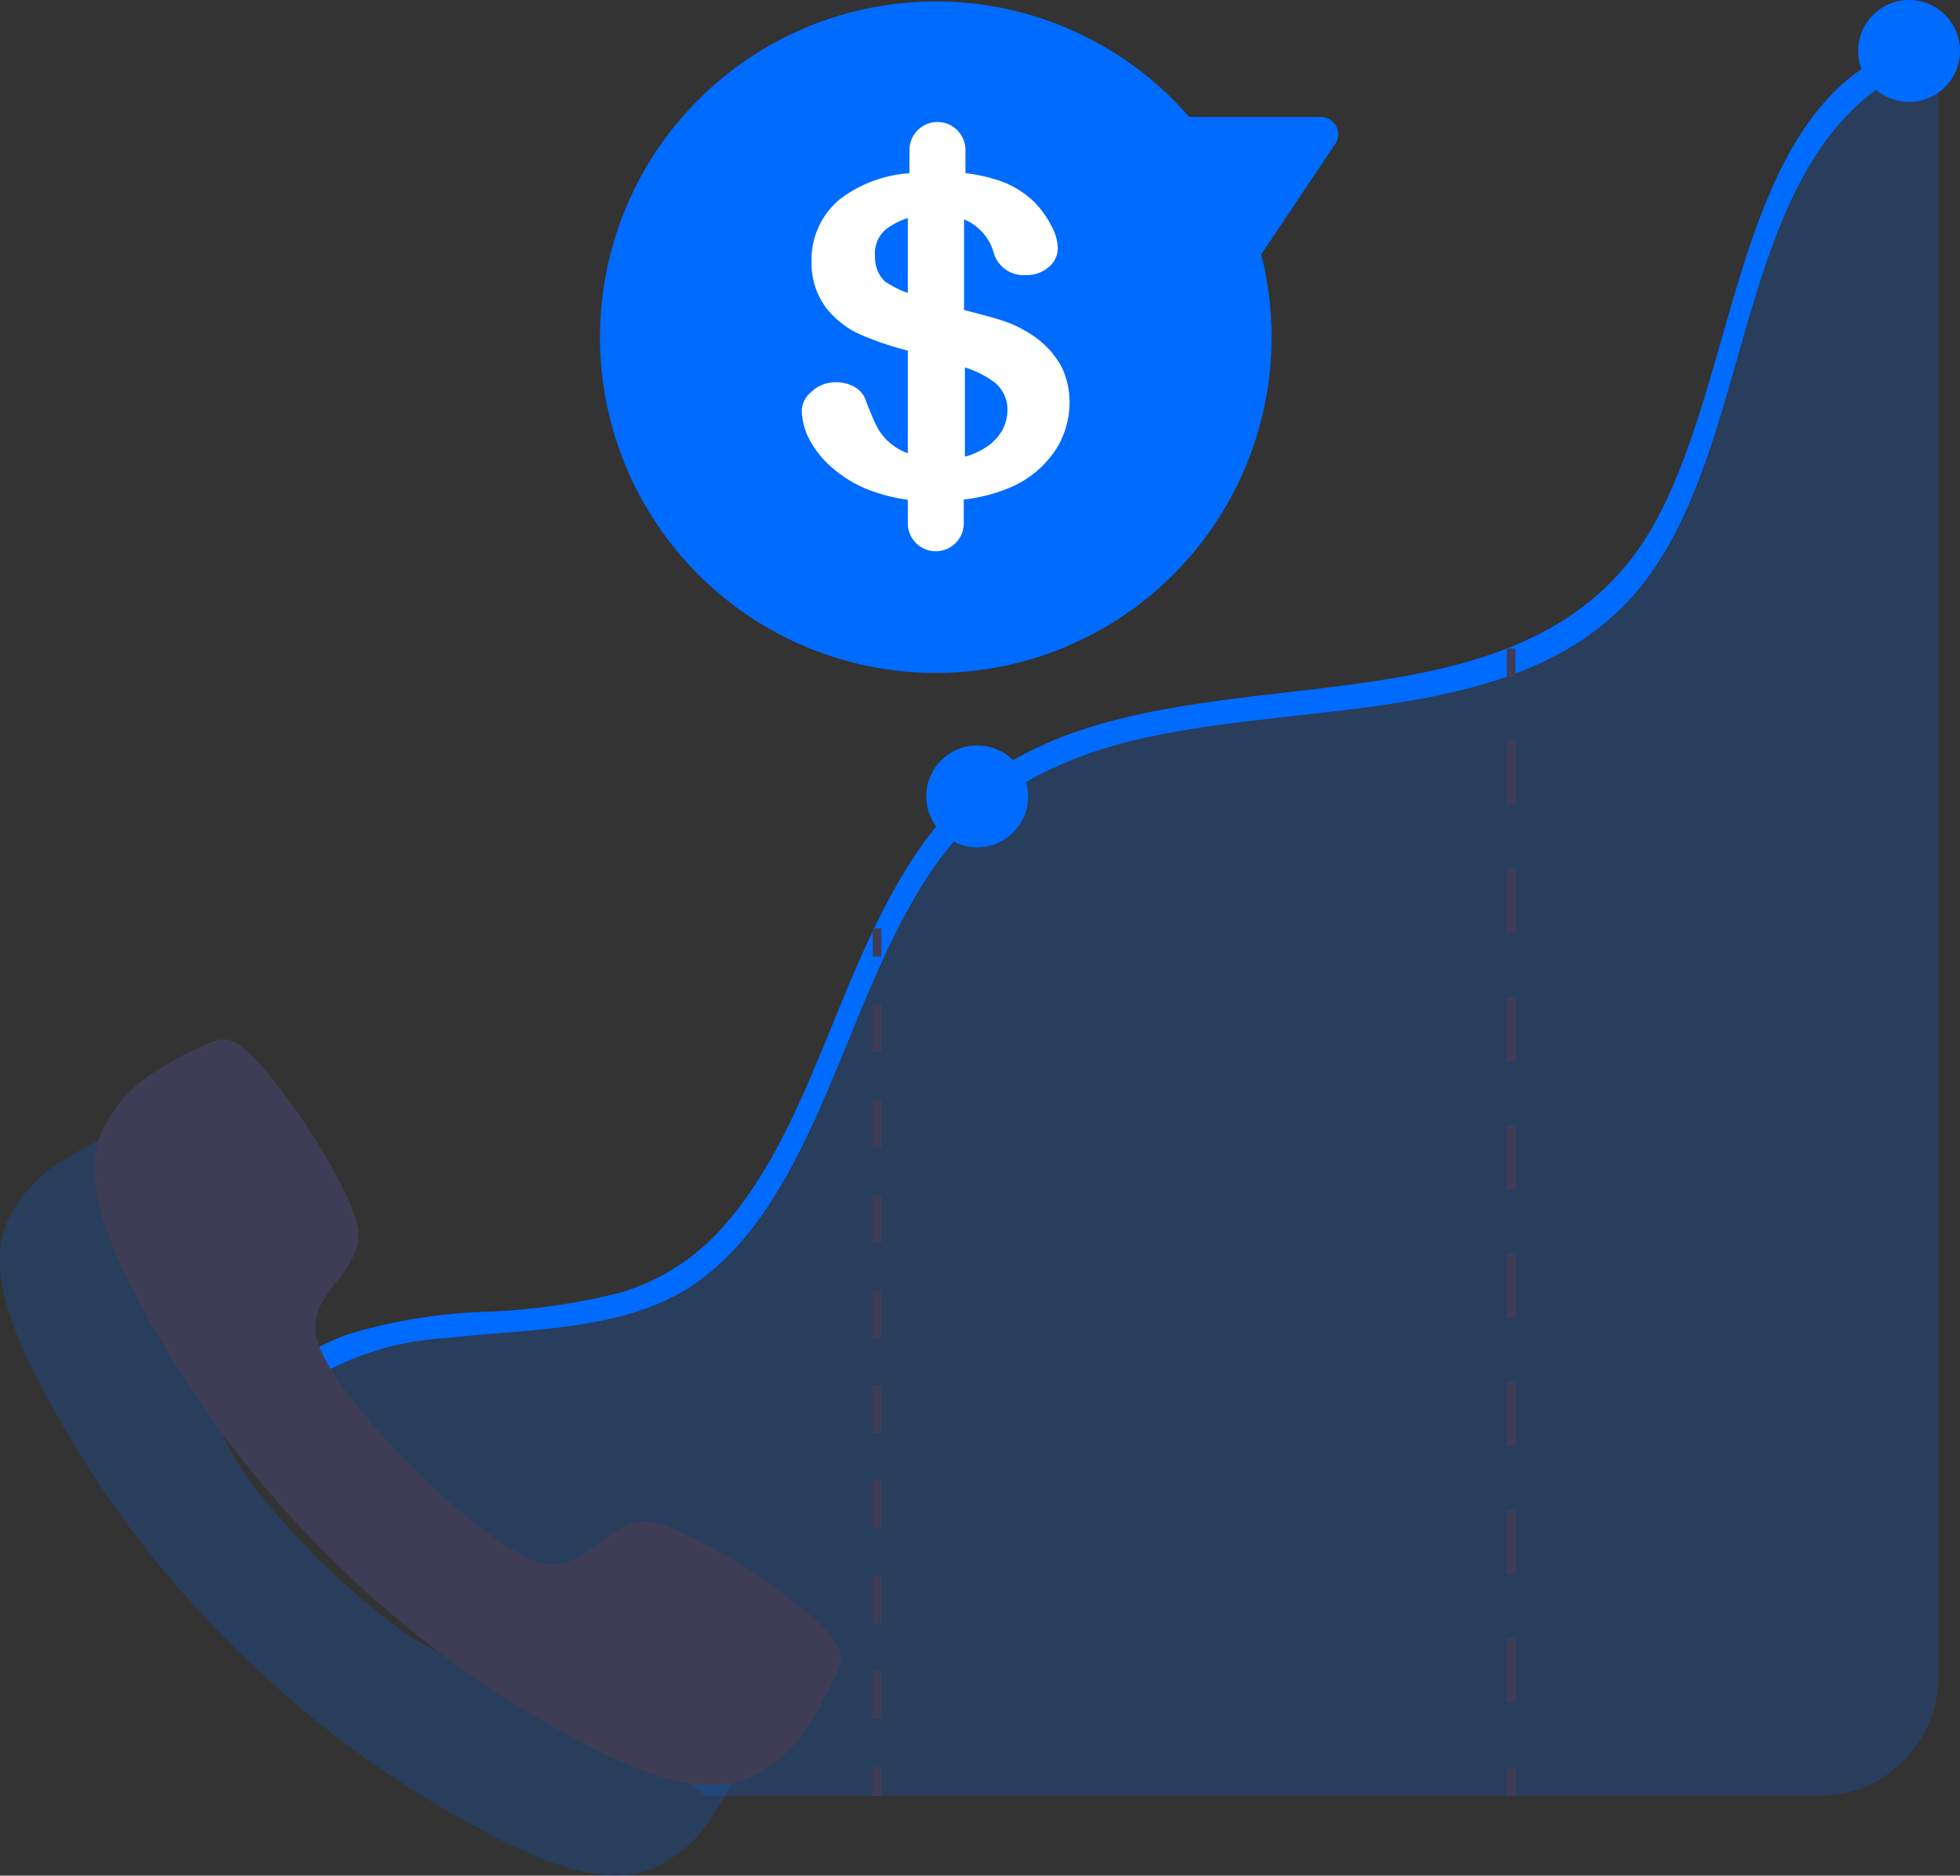
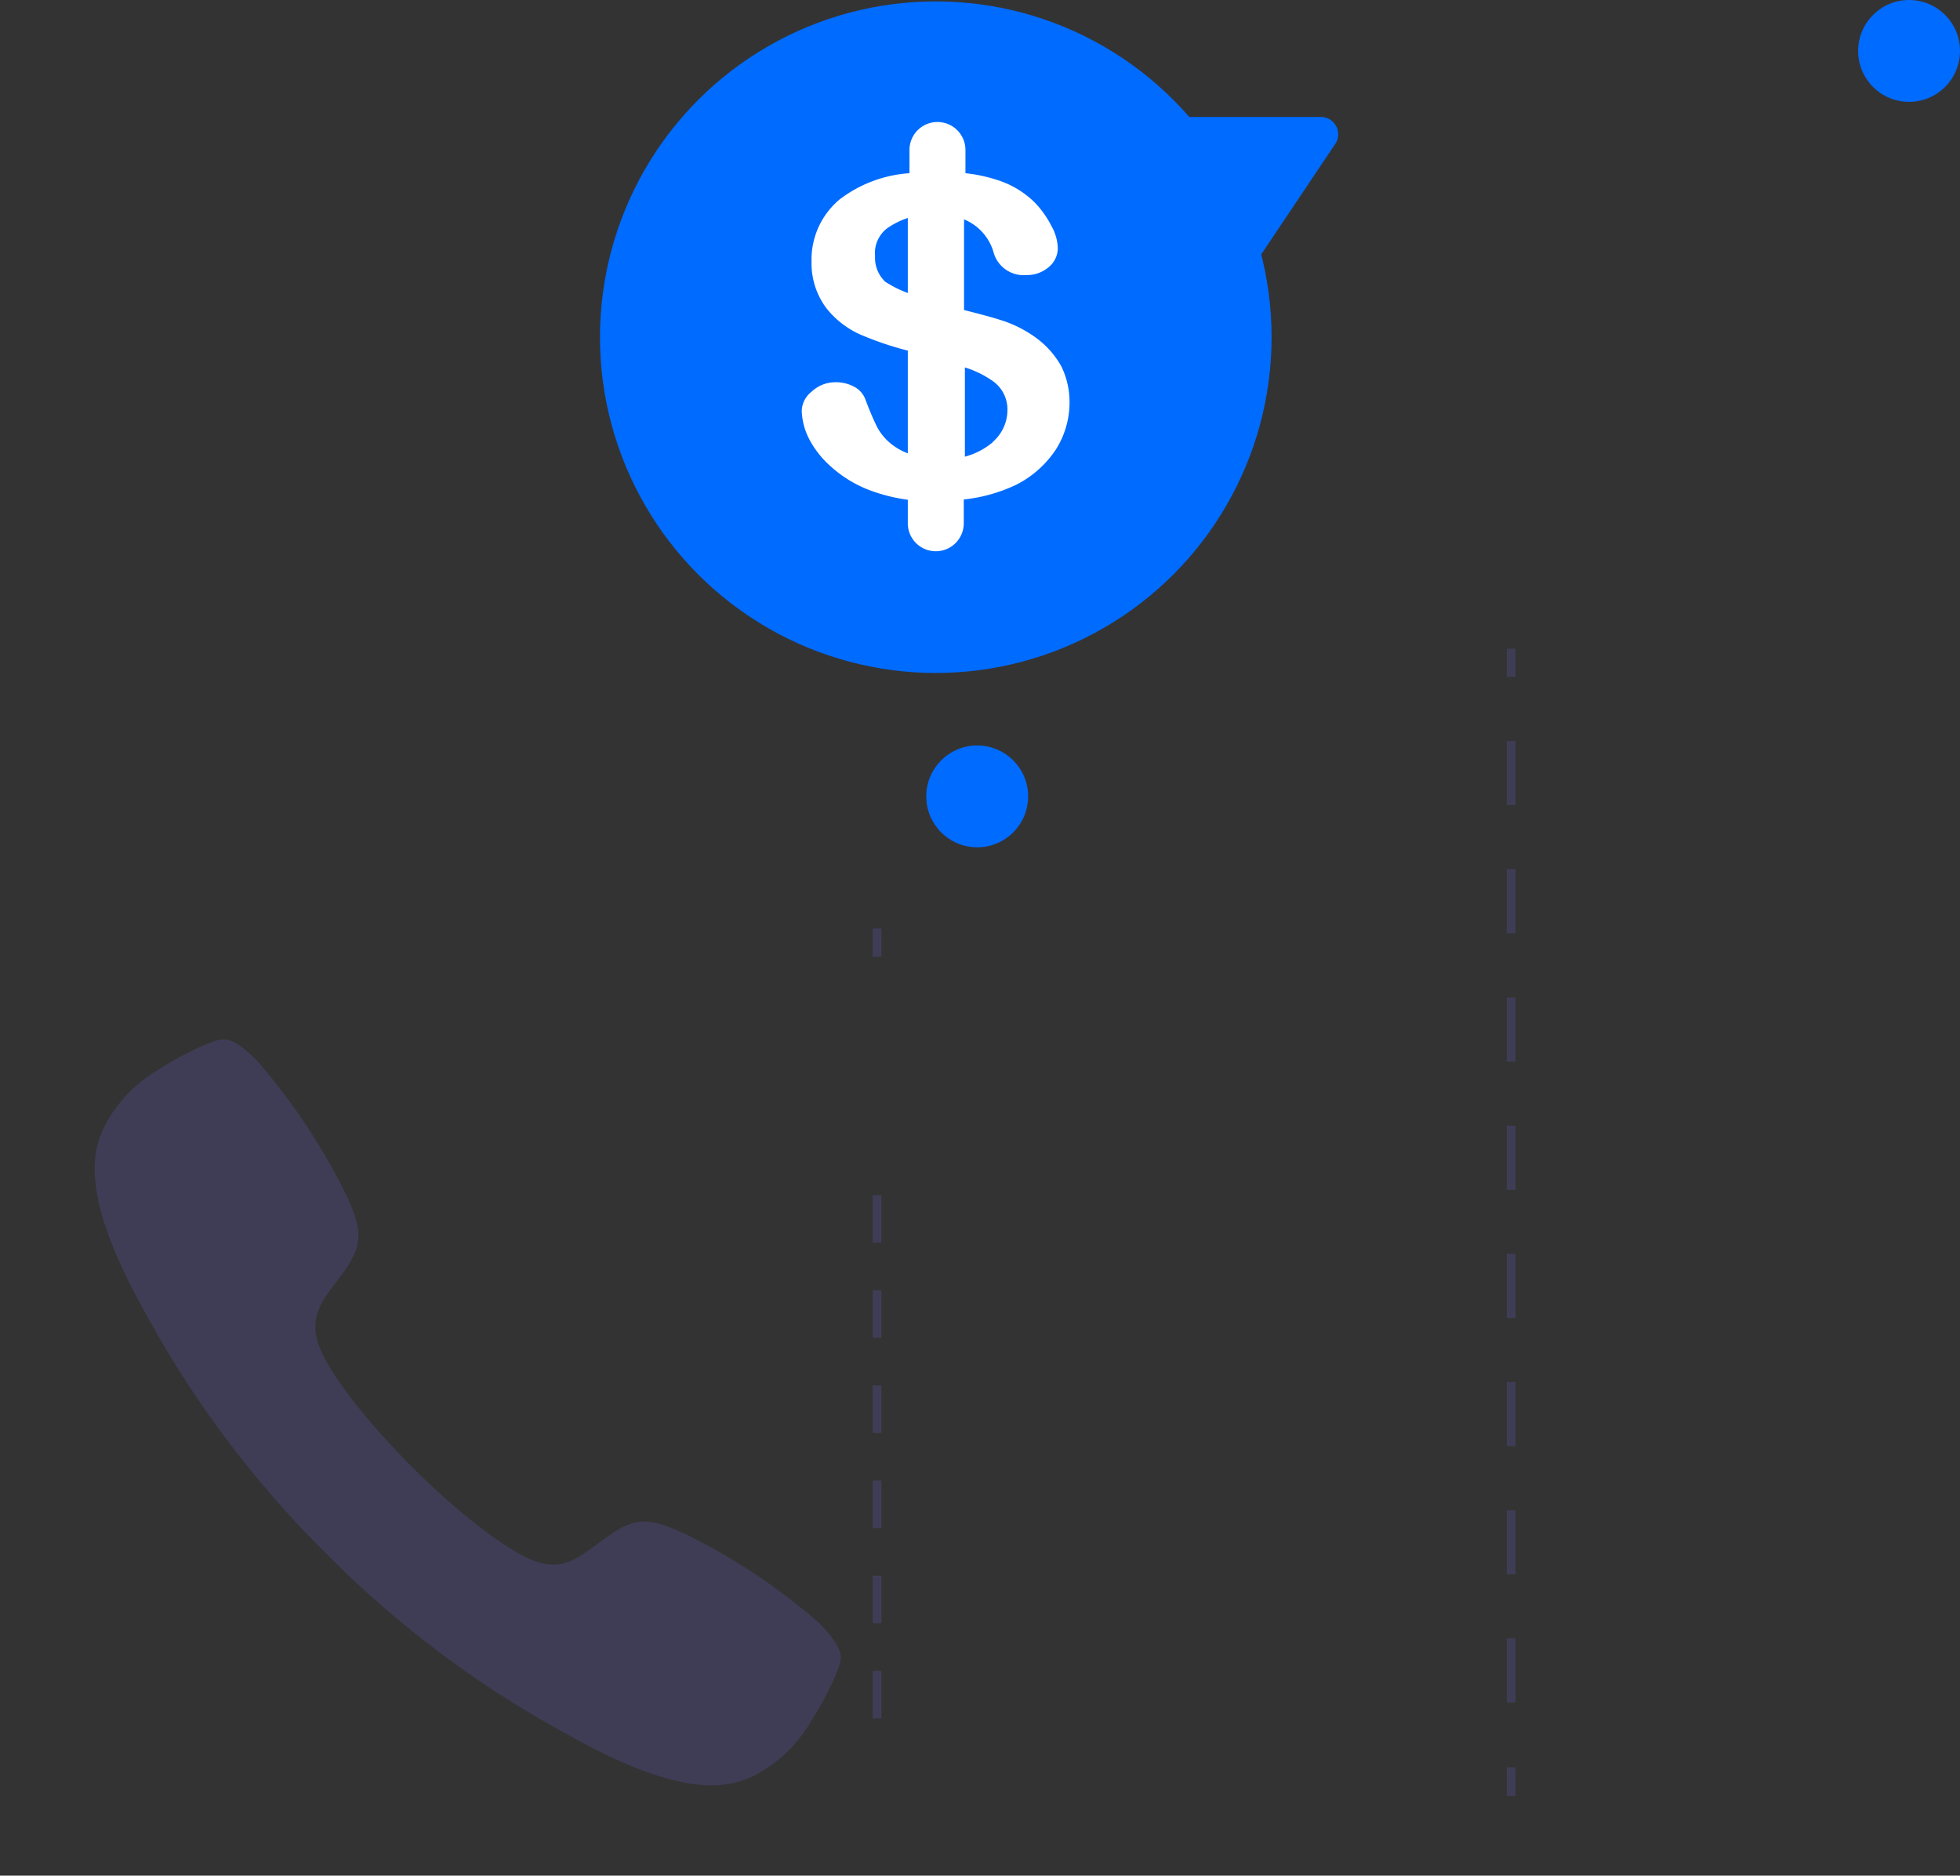
<svg xmlns="http://www.w3.org/2000/svg" viewBox="0 0 70.04 67.03">
  <rect x="0" y="0" width="70.04" height="67.03" fill="#333333" stroke="none" />
  <defs>
    <style>.cls-1,.cls-3{opacity:0.2;}.cls-2,.cls-3{fill:#006bff;}.cls-4{fill:#3f3d56;}.cls-5{fill:#fff;}.cls-10,.cls-6,.cls-7,.cls-8,.cls-9{fill:none;stroke:#3f3d56;stroke-miterlimit:10;stroke-width:0.31px;}.cls-7{stroke-dasharray:2.29 2.29 2.29 2.29;}.cls-8{stroke-dasharray:2.29 2.29 2.29 2.29 2.29 2.29;}.cls-9{stroke-dasharray:1.7 1.7 1.7 1.7;}.cls-10{stroke-dasharray:1.7 1.7 1.7 1.7 1.7 1.7;}</style>
  </defs>
  <g id="Layer_2" data-name="Layer 2">
    <g id="Layer_2-2" data-name="Layer 2">
      <g class="cls-1">
-         <path class="cls-2" d="M67,3.24c-5.16,3.85-4.37,13.6-8.8,18.25-4,4.19-11,3.59-16.67,4.73-3,.6-5.68,1.71-7.54,4S31,35.62,29.79,38.52s-2.5,5.56-4.74,7.22c-2.46,1.82-5.89,1.73-9.11,2.08a10.4,10.4,0,0,0-4.6,1.37,7,7,0,0,0-.94.77l-.06.22v2l7,5,7.84,7H65a4.27,4.27,0,0,0,4.27-4.27V2.43L67.45,3C67.29,3.05,67.12,3.13,67,3.24Z" />
-       </g>
-       <path class="cls-2" d="M69.27,1.85a.76.76,0,0,0-.28-.4.31.31,0,0,0-.22,0C62,3.17,62.3,13,59.11,18.73S49,24.23,43,25.12c-3,.44-5.9,1.15-8.1,2.95s-3.56,4.69-4.76,7.59-2.31,5.91-4.22,8.09a7.91,7.91,0,0,1-3.73,2.44,23.15,23.15,0,0,1-4.87.69,18.88,18.88,0,0,0-4.9.81,8,8,0,0,0-3,1.93l.64.64a8,8,0,0,1,1.26-1.07,10.4,10.4,0,0,1,4.6-1.37c3.22-.35,6.65-.26,9.11-2.08,2.24-1.66,3.56-4.42,4.74-7.22s2.32-6,4.17-8.27,4.57-3.43,7.54-4c5.72-1.14,12.67-.54,16.67-4.73C62.6,16.84,61.81,7.09,67,3.24a6.2,6.2,0,0,1,2.18-1C69.27,2.18,69.32,2,69.27,1.85Z" />
+         </g>
      <circle class="cls-2" cx="68.22" cy="1.82" r="1.82" />
      <circle class="cls-2" cx="34.92" cy="28.46" r="1.82" />
-       <path class="cls-3" d="M25.87,61.25a22.11,22.11,0,0,0-4.68-3.13c-1.4-.67-1.91-.66-2.91.06-.82.58-1.36,1.14-2.3.94s-2.83-1.63-4.64-3.44S8.11,52,7.91,51.05s.35-1.49.94-2.31c.72-1,.74-1.51.06-2.91a22.5,22.5,0,0,0-3.13-4.68c-1-1-1.25-.8-1.81-.58a10.5,10.5,0,0,0-1.66.87,5.15,5.15,0,0,0-2,2.11c-.4.85-.85,2.43,1.48,6.58a36.83,36.83,0,0,0,6.46,8.62h0a37.28,37.28,0,0,0,8.65,6.48c4.15,2.33,5.73,1.87,6.59,1.47a4.94,4.94,0,0,0,2.1-2,10.4,10.4,0,0,0,.87-1.65C26.67,62.49,26.9,62.27,25.87,61.25Z" />
      <path class="cls-4" d="M29.27,58a22.24,22.24,0,0,0-4.68-3.13c-1.4-.67-1.91-.66-2.9.06-.83.58-1.36,1.15-2.31.94s-2.83-1.62-4.64-3.43-3.23-3.68-3.43-4.64.35-1.49.95-2.31c.71-1,.73-1.51.05-2.91a22.37,22.37,0,0,0-3.13-4.68c-1-1-1.25-.79-1.81-.58a10.55,10.55,0,0,0-1.66.88,5,5,0,0,0-2,2.1c-.4.85-.86,2.44,1.47,6.59a36.77,36.77,0,0,0,6.46,8.61h0A36.73,36.73,0,0,0,20.31,62c4.15,2.34,5.74,1.87,6.59,1.48a5,5,0,0,0,2.1-2,11.45,11.45,0,0,0,.88-1.66C30.07,59.29,30.3,59.06,29.27,58Z" />
      <circle class="cls-2" cx="33.44" cy="12.05" r="12" />
      <path class="cls-5" d="M37.93,13.1a3.17,3.17,0,0,0-.87-1,4.3,4.3,0,0,0-1.2-.63c-.36-.12-.85-.25-1.41-.39V7.84A1.81,1.81,0,0,1,35.5,9a1.11,1.11,0,0,0,1.16.83,1.19,1.19,0,0,0,.81-.28.88.88,0,0,0,.33-.68,1.69,1.69,0,0,0-.22-.78A3.53,3.53,0,0,0,37,7.26a3.35,3.35,0,0,0-1.22-.78,5.62,5.62,0,0,0-1.28-.29V5.36a1,1,0,1,0-2,0v.83A4.61,4.61,0,0,0,30,7.13a2.8,2.8,0,0,0-1,2.22A2.68,2.68,0,0,0,29.52,11a3.21,3.21,0,0,0,1.33,1,11.35,11.35,0,0,0,1.59.53V16.2a2.12,2.12,0,0,1-.52-.28,1.93,1.93,0,0,1-.56-.63c-.12-.23-.26-.55-.43-1a.84.84,0,0,0-.39-.46,1.36,1.36,0,0,0-.69-.17A1.23,1.23,0,0,0,29,14a.9.9,0,0,0-.35.68,2.38,2.38,0,0,0,.26,1,3.43,3.43,0,0,0,.79,1,4.35,4.35,0,0,0,1.33.82,6.18,6.18,0,0,0,1.41.36v.84a1,1,0,0,0,2,0v-.85a5.78,5.78,0,0,0,1.86-.52,3.68,3.68,0,0,0,1.44-1.28,3.14,3.14,0,0,0,.48-1.67A2.91,2.91,0,0,0,37.93,13.1Zm-6.26-3a1.17,1.17,0,0,1-.4-.94,1.12,1.12,0,0,1,.43-1,2.84,2.84,0,0,1,.74-.37v2.68A3.89,3.89,0,0,1,31.67,10.09Zm3.81,5.7a2.57,2.57,0,0,1-1,.52V13.13a3.61,3.61,0,0,1,1,.49A1.24,1.24,0,0,1,36,14.68,1.51,1.51,0,0,1,35.48,15.79Z" />
      <path class="cls-2" d="M40.34,4.18h6.84a.62.62,0,0,1,.51,1l-3.35,5-4-6" />
      <line class="cls-6" x1="54" y1="23.18" x2="54" y2="24.19" />
      <line class="cls-7" x1="54" y1="26.48" x2="54" y2="34.51" />
      <line class="cls-8" x1="54" y1="35.65" x2="54" y2="62.02" />
      <line class="cls-6" x1="54" y1="63.16" x2="54" y2="64.18" />
      <line class="cls-6" x1="31.34" y1="33.18" x2="31.34" y2="34.19" />
-       <line class="cls-9" x1="31.34" y1="35.9" x2="31.34" y2="41.86" />
      <line class="cls-10" x1="31.34" y1="42.71" x2="31.34" y2="62.31" />
-       <line class="cls-6" x1="31.34" y1="63.16" x2="31.34" y2="64.18" />
    </g>
  </g>
</svg>